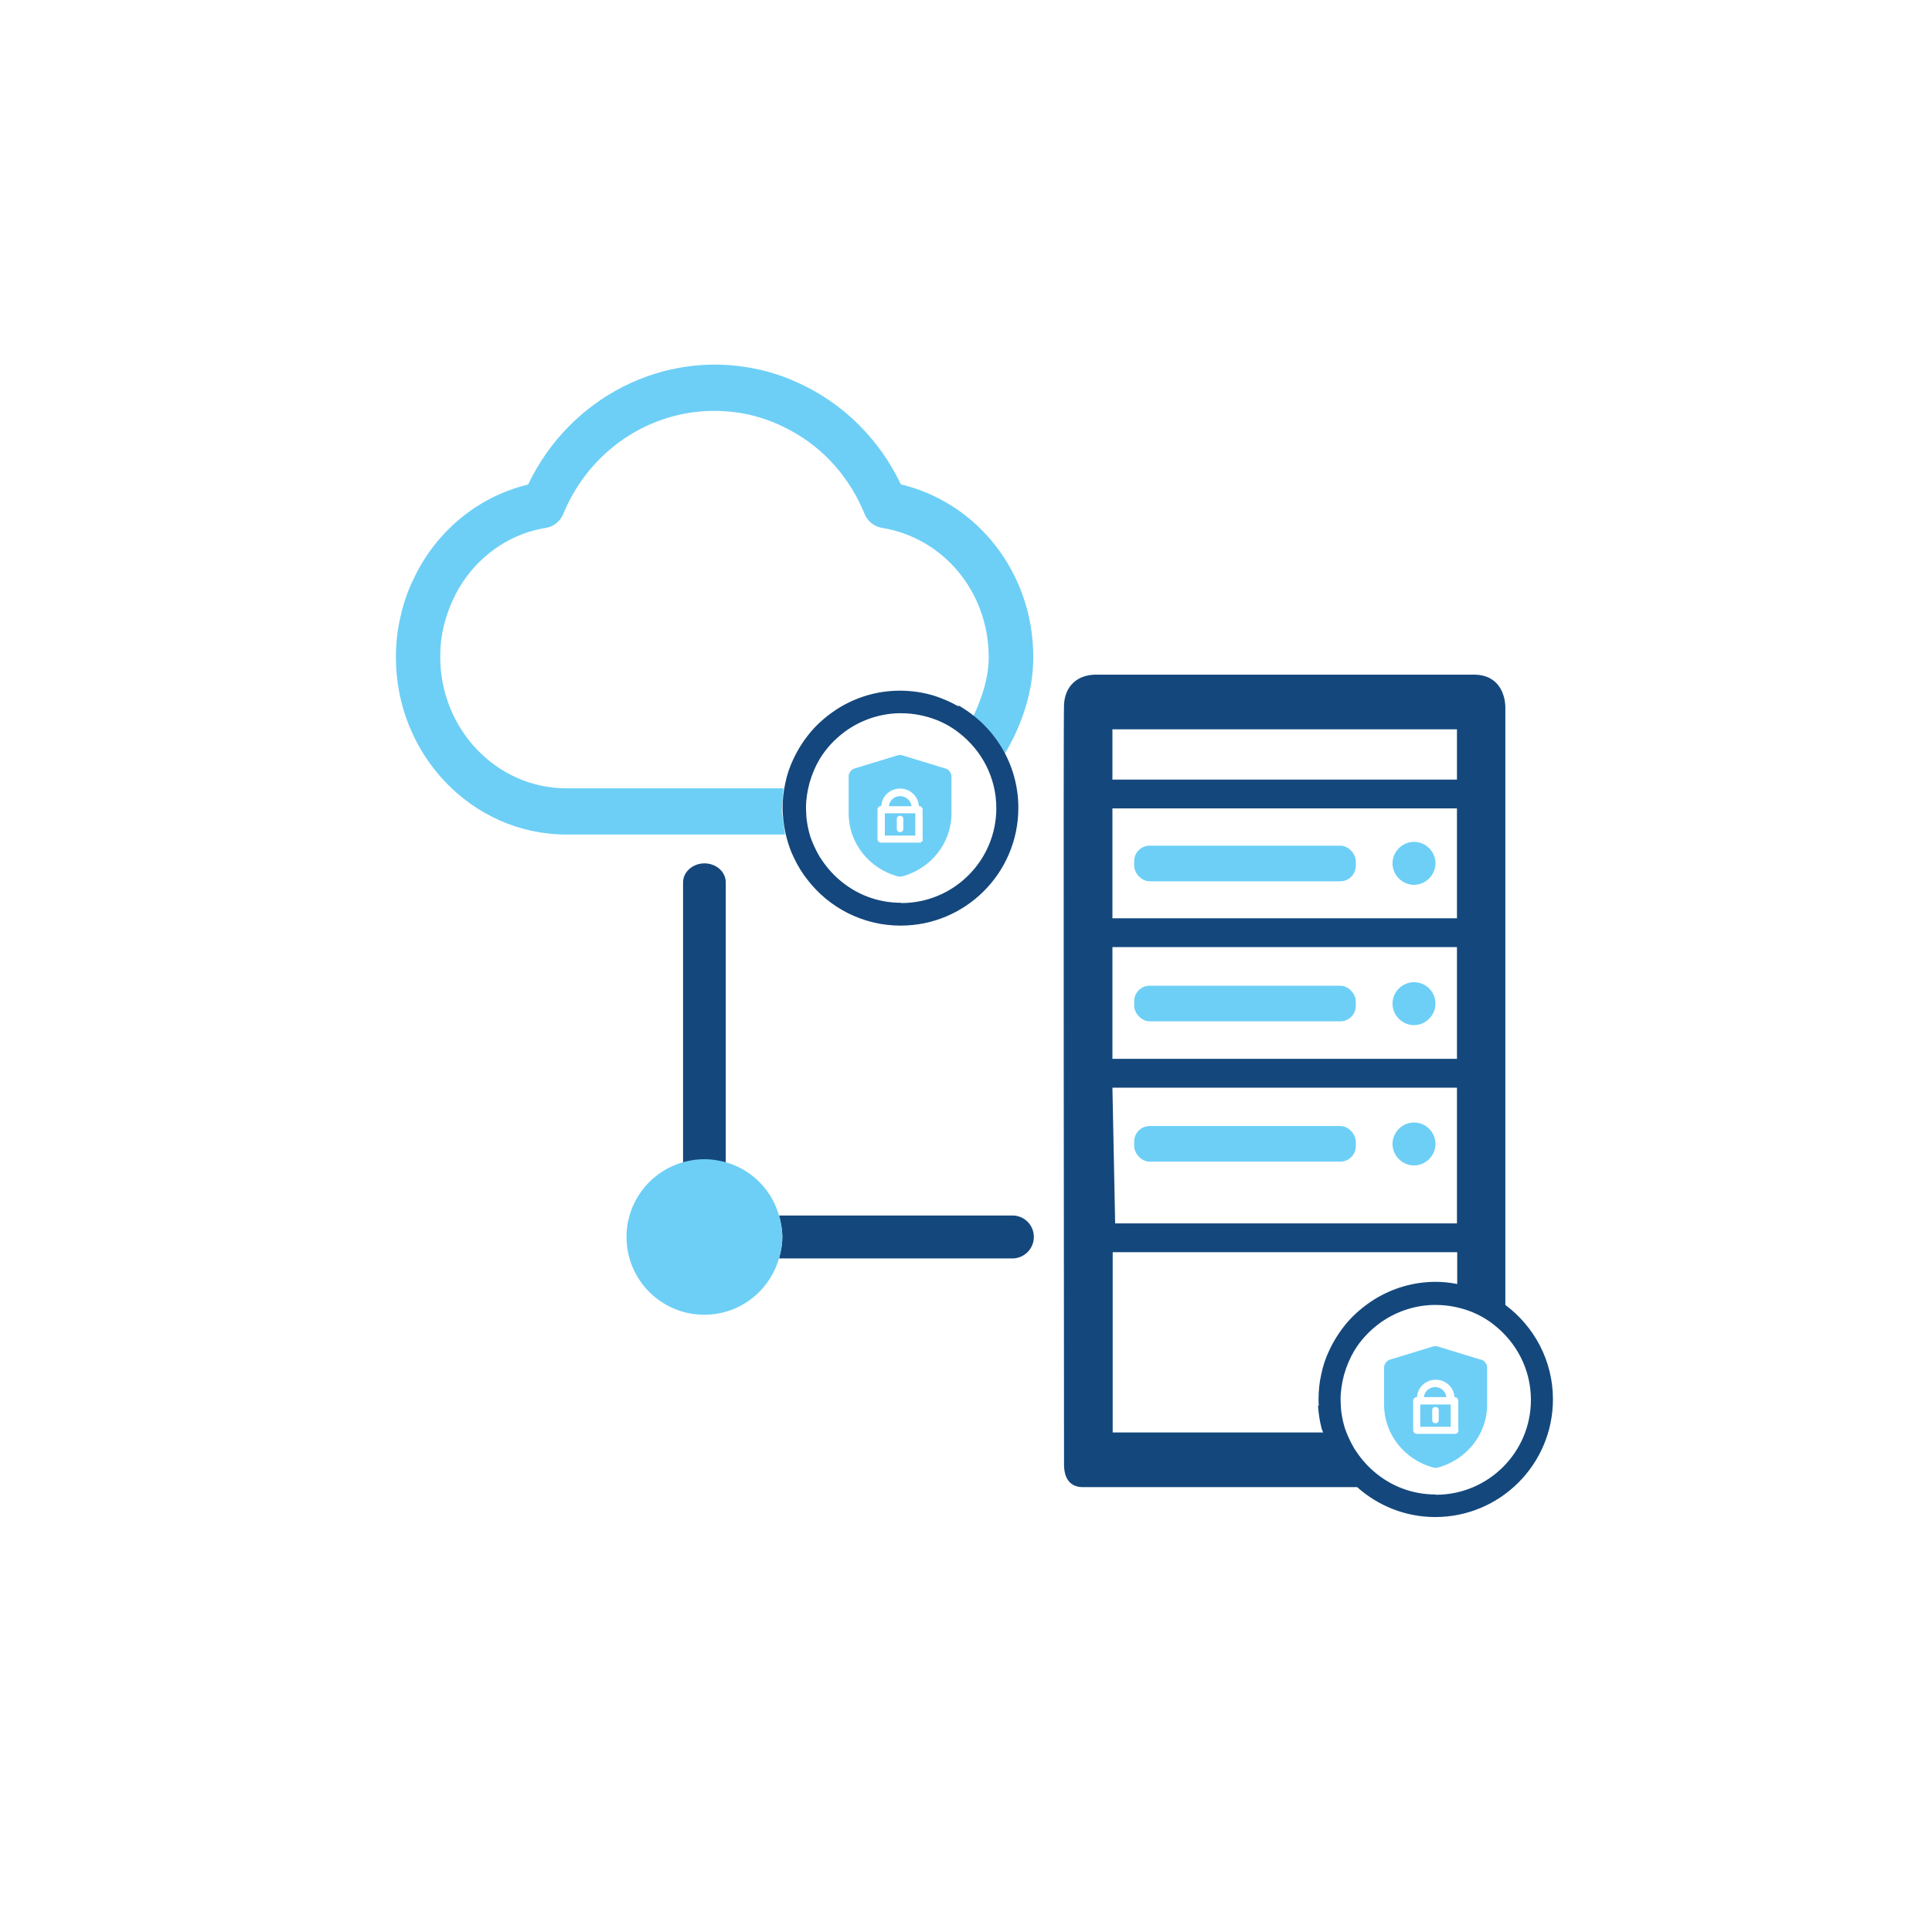
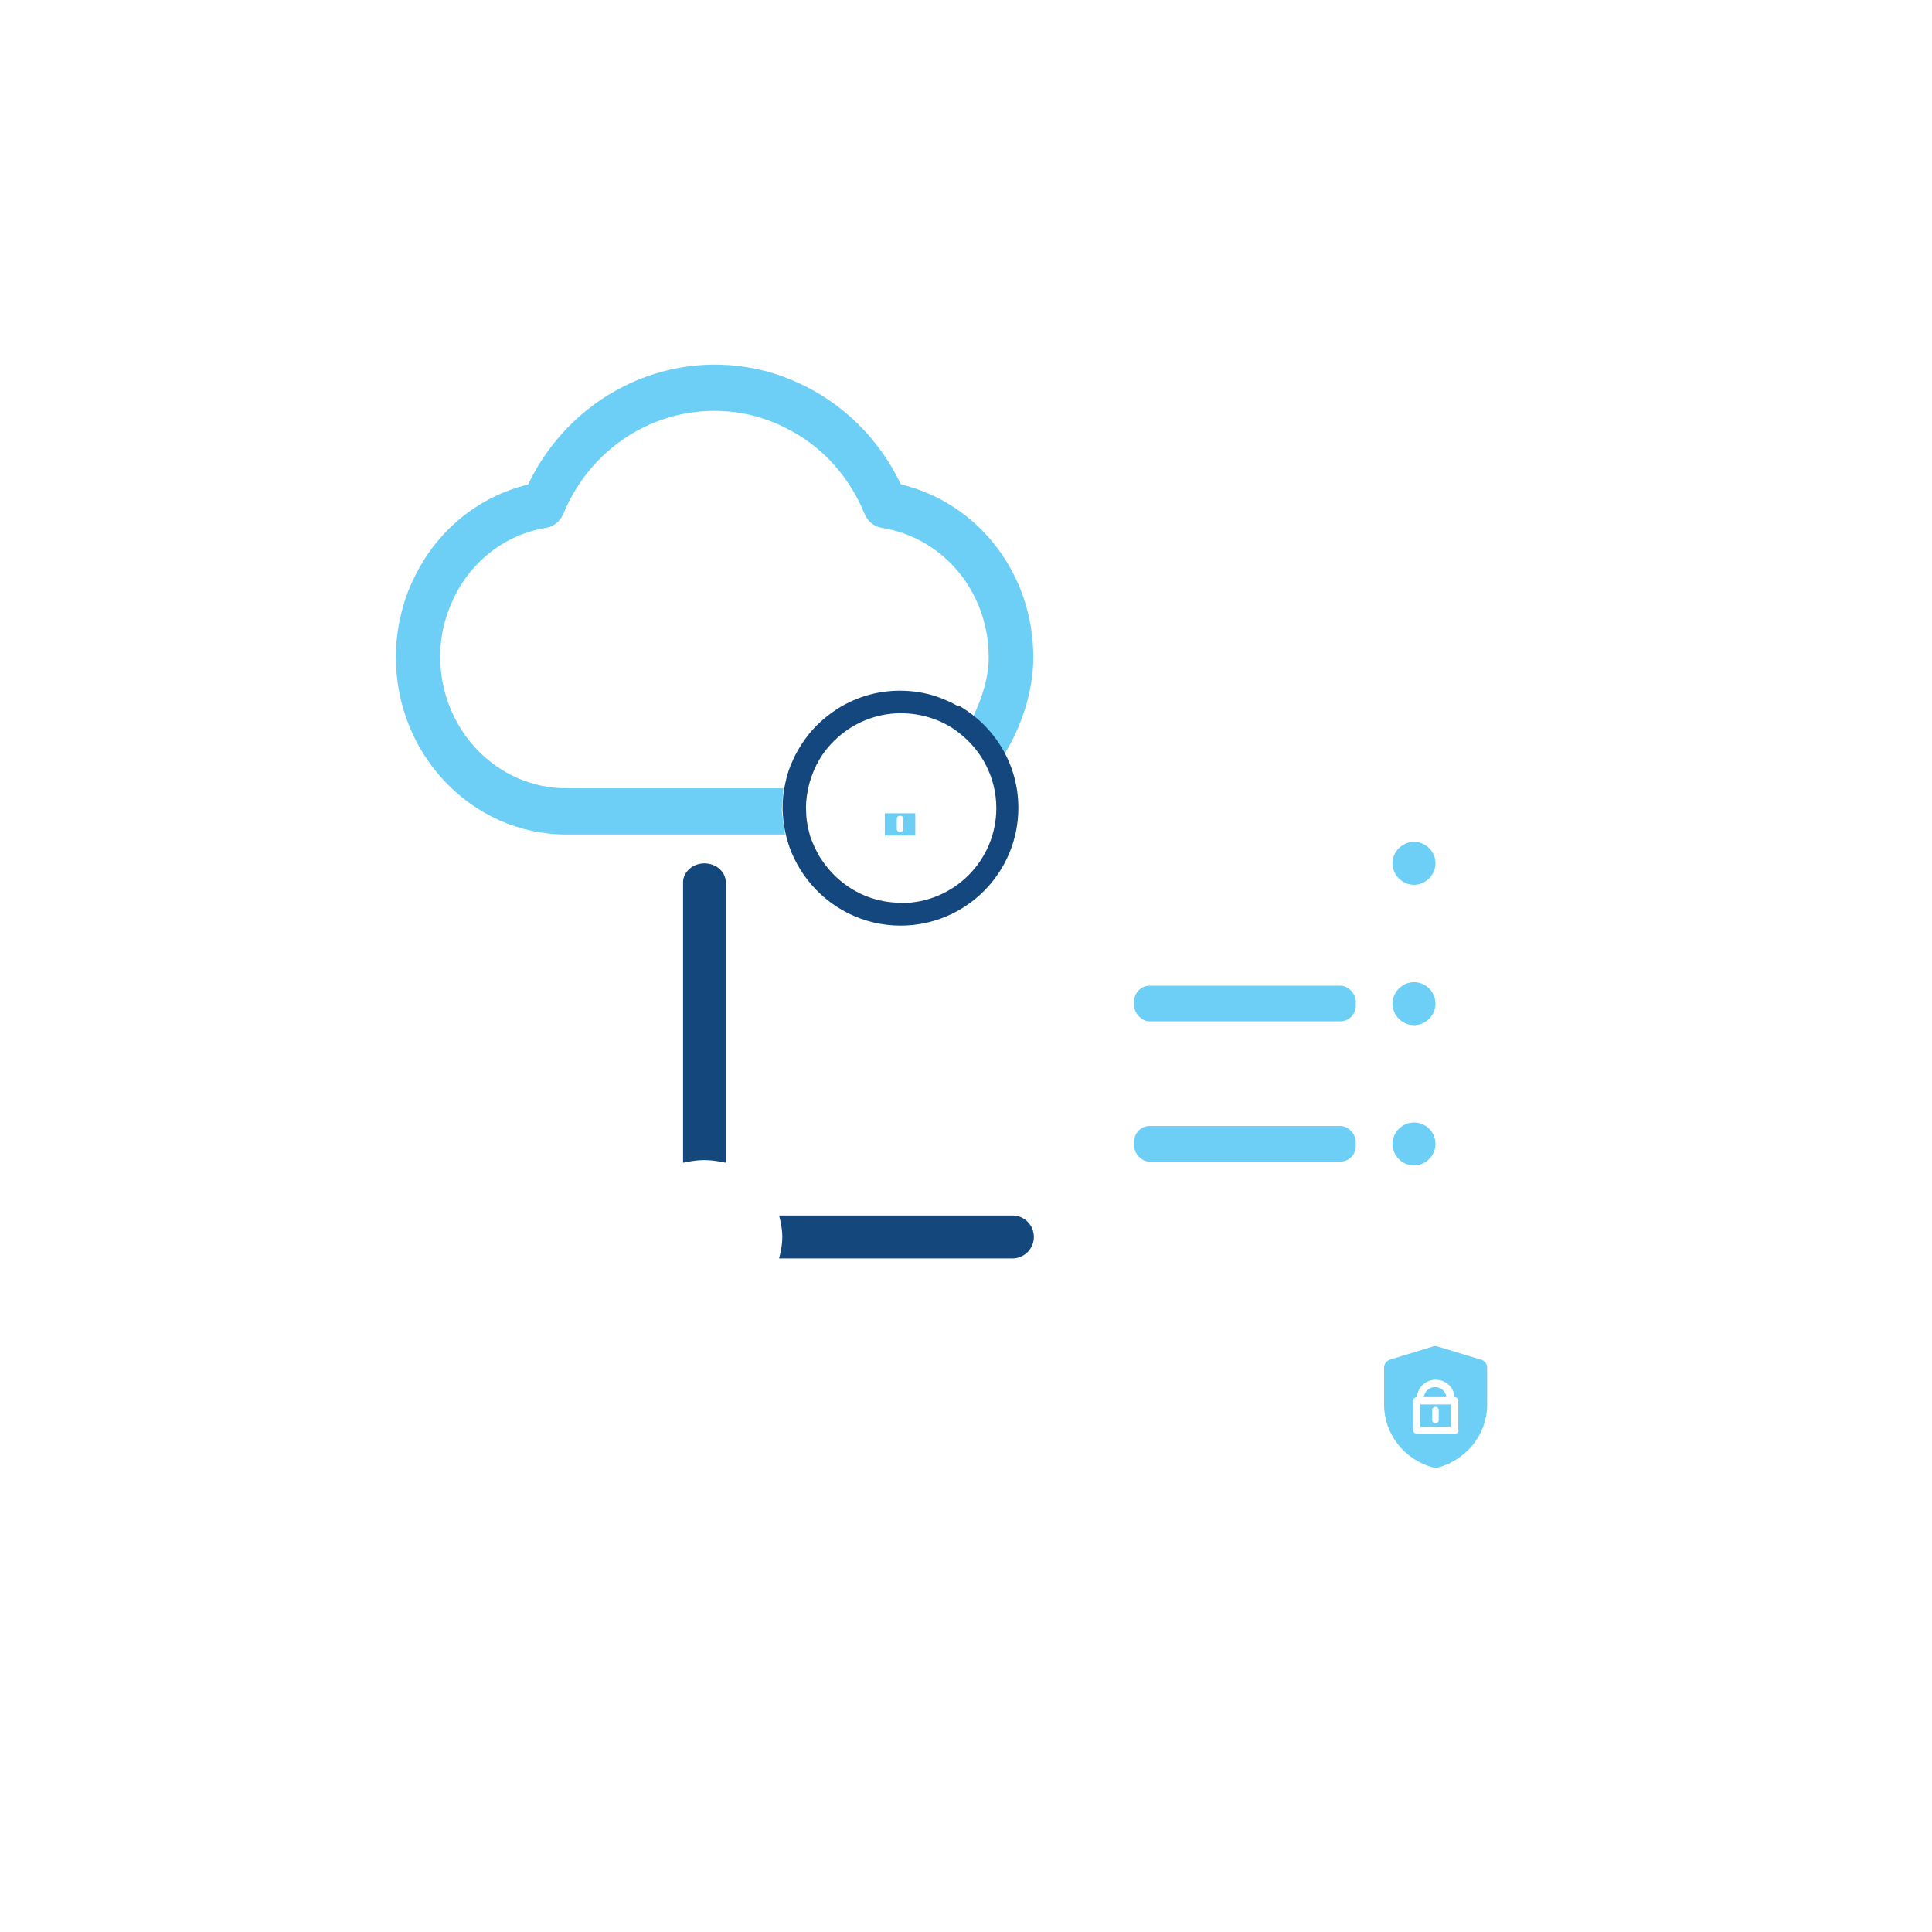
<svg xmlns="http://www.w3.org/2000/svg" id="ICONS" viewBox="0 0 71.05 71.05">
  <defs>
    <style>
      .cls-1 {
        fill: #14477d;
      }

      .cls-2 {
        fill: #14487d;
      }

      .cls-3 {
        fill: #6dcff6;
      }

      .cls-4 {
        fill: #6dcef5;
      }
    </style>
  </defs>
  <g id="Art14">
    <path class="cls-3" d="m33.14,17.83c-.81-1.7-2.16-3.03-3.85-3.78-.06-.02-.12-.05-.18-.08-.44-.18-.88-.32-1.34-.41-3.34-.69-6.8,1.02-8.35,4.26-1.87.45-3.39,1.74-4.2,3.45-.21.42-.37.88-.48,1.36-.12.49-.18.99-.18,1.51-.02,3.6,2.79,6.54,6.25,6.55h8.06l-.12-.87.06-.83h-8c-2.56-.01-4.63-2.19-4.62-4.85,0-.49.07-.96.21-1.41.15-.49.37-.96.65-1.37.7-1.02,1.77-1.75,3.04-1.95.28-.05.51-.24.62-.5.98-2.38,3.21-3.8,5.55-3.8.5,0,1,.06,1.49.19.3.08.59.18.88.31.16.07.31.15.46.23,1.22.66,2.17,1.74,2.71,3.07.11.27.35.45.62.5,2.28.36,3.94,2.37,3.94,4.76,0,.77-.26,1.53-.57,2.18l.63.63.51.77c.62-1.01,1.07-2.29,1.07-3.58,0-3.08-2.03-5.68-4.88-6.36" />
    <g>
      <path class="cls-2" d="m37.23,44.7h-8.58l.04.16c.05.22.08.43.08.63s-.03.41-.08.63l-.04.16h8.58c.43,0,.79-.35.79-.79s-.35-.79-.79-.79Z" />
      <path class="cls-2" d="m25.91,31.75c-.43,0-.79.31-.79.7v10.31l.15-.03c.46-.09.8-.09,1.27,0l.15.03v-10.31c0-.39-.35-.7-.79-.7Z" />
    </g>
-     <path class="cls-3" d="m26.57,42.71c1.05.25,1.87,1.07,2.11,2.12.05.21.09.43.09.66s-.03.45-.09.66c-.3,1.26-1.42,2.2-2.78,2.2-1.58,0-2.86-1.28-2.86-2.86,0-1.35.94-2.48,2.2-2.78.21-.05.43-.08.66-.08s.45.03.66.08" />
    <g id="DataBank">
-       <rect class="cls-3" x="41.71" y="31.1" width="8.15" height="1.31" rx=".57" ry=".57" />
      <path class="cls-3" d="m52.79,31.75c0-.44-.36-.79-.79-.79s-.79.36-.79.79.36.79.79.79.79-.36.79-.79" />
      <rect class="cls-3" x="41.71" y="36.25" width="8.15" height="1.31" rx=".57" ry=".57" />
      <path class="cls-3" d="m52.79,36.91c0-.44-.36-.79-.79-.79s-.79.36-.79.79.36.79.79.79.79-.36.79-.79" />
      <rect class="cls-3" x="41.71" y="41.41" width="8.15" height="1.31" rx=".57" ry=".57" />
      <path class="cls-3" d="m52.79,42.07c0-.44-.36-.79-.79-.79s-.79.36-.79.79.36.79.79.79.79-.36.79-.79" />
    </g>
    <g>
      <g>
        <path class="cls-4" d="m32.54,30.73h1.12v-.82h-1.12v.82Zm.44-.62c0-.06.05-.11.12-.11s.12.05.12.11v.38c0,.06-.05.11-.12.11s-.12-.05-.12-.11v-.38Z" />
-         <path class="cls-4" d="m33.1,29.28c-.22,0-.39.16-.41.37h.83c-.02-.21-.2-.37-.41-.37" />
-         <path class="cls-3" d="m34.76,28.26l-1.57-.48c-.06-.02-.13-.02-.19,0l-1.57.48c-.13.04-.22.16-.22.3v1.36c0,1.07.74,2.02,1.81,2.31.03,0,.06.01.08.01s.06,0,.08-.01c1.06-.29,1.81-1.23,1.81-2.31v-1.36c0-.14-.09-.26-.22-.3m-.83,2.6c0,.08-.06.13-.14.13h-1.39c-.08,0-.14-.06-.14-.13v-1.09c0-.07.06-.13.14-.13h0c.02-.36.32-.64.69-.64s.67.28.69.64h0c.08,0,.14.06.14.13v1.09Z" />
      </g>
      <path class="cls-1" d="m35.23,25.97c-.26-.15-.54-.27-.83-.37-.41-.13-.85-.2-1.31-.2-.83,0-1.6.24-2.25.64-.38.24-.73.53-1.02.87-.26.31-.48.65-.65,1.02-.13.27-.23.57-.29.87-.07.3-.1.61-.1.93,0,.08,0,.15.01.22.02.29.06.56.13.83.07.26.15.51.27.75.14.3.31.58.51.83.79,1.02,2.03,1.68,3.42,1.68,2.39,0,4.33-1.94,4.33-4.33,0-1.61-.88-3.01-2.19-3.76m-2.13,7.25c-.87,0-1.66-.32-2.27-.85-.28-.24-.51-.52-.71-.83-.14-.24-.26-.49-.35-.75-.08-.27-.14-.55-.15-.83,0-.07-.01-.15-.01-.22,0-.32.05-.63.13-.93.09-.31.21-.6.37-.87.24-.4.56-.74.94-1.02.55-.4,1.23-.65,1.96-.67.03,0,.06,0,.1,0,.46,0,.9.09,1.31.25.3.12.58.28.83.48.82.64,1.36,1.63,1.36,2.76,0,1.93-1.57,3.49-3.49,3.49" />
    </g>
    <g>
      <g>
        <path class="cls-4" d="m52.23,52.47h1.12v-.82h-1.12v.82Zm.44-.62c0-.06.05-.11.12-.11s.12.05.12.11v.38c0,.06-.05.11-.12.11s-.12-.05-.12-.11v-.38Z" />
        <path class="cls-4" d="m52.78,51.01c-.22,0-.39.16-.42.37h.83c-.02-.21-.2-.37-.41-.37" />
        <path class="cls-3" d="m54.45,50l-1.57-.48c-.06-.02-.13-.02-.19,0l-1.57.48c-.13.04-.22.16-.22.3v1.36c0,1.07.74,2.02,1.81,2.31.03,0,.06.01.09.01s.06,0,.08-.01c1.06-.29,1.81-1.23,1.81-2.31v-1.36c0-.14-.09-.26-.22-.3m-.83,2.6c0,.08-.06.13-.14.13h-1.39c-.08,0-.14-.06-.14-.13v-1.09c0-.07.06-.13.14-.13h0c.02-.36.32-.64.69-.64s.67.28.69.64h0c.08,0,.14.06.14.13v1.09Z" />
      </g>
-       <path class="cls-2" d="m55.36,48c0-8.42,0-21.8,0-21.97,0-.45-.21-1.22-1.16-1.22h-13.89c-.68,0-1.14.41-1.18,1.09-.03.61,0,23.29,0,27.96,0,.54.25.83.69.83h10.09c.76.68,1.77,1.1,2.87,1.1,2.39,0,4.33-1.94,4.33-4.33,0-1.42-.69-2.68-1.75-3.47Zm-14.45-21.18h12.67v1.85h-12.67v-1.85Zm0,2.91h12.67v4.04h-12.67v-4.04Zm0,5.1h12.67v4.11h-12.67v-4.11Zm12.67,5.17v4.99h-12.57l-.1-4.99h12.67Zm-5.11,11.69c.02.29.06.56.13.83.01.05.04.1.06.16h-7.74v-6.63h12.67v1.17c-.26-.05-.52-.08-.79-.08-.83,0-1.6.24-2.25.64-.38.24-.73.53-1.02.87-.26.31-.48.65-.65,1.02-.13.27-.23.57-.29.87-.07.3-.1.61-.1.93,0,.08,0,.15.01.22Zm4.32,3.27c-.87,0-1.66-.32-2.27-.85-.28-.24-.51-.52-.71-.83-.14-.24-.26-.49-.35-.75-.08-.27-.14-.55-.15-.83,0-.07-.01-.15-.01-.22,0-.32.05-.63.13-.93.09-.31.21-.6.37-.87.24-.4.56-.74.94-1.02.55-.4,1.23-.65,1.96-.67.03,0,.06,0,.1,0,.46,0,.9.09,1.31.25.3.12.58.28.83.48.82.64,1.36,1.63,1.36,2.76,0,1.93-1.57,3.49-3.49,3.49Z" />
    </g>
  </g>
</svg>